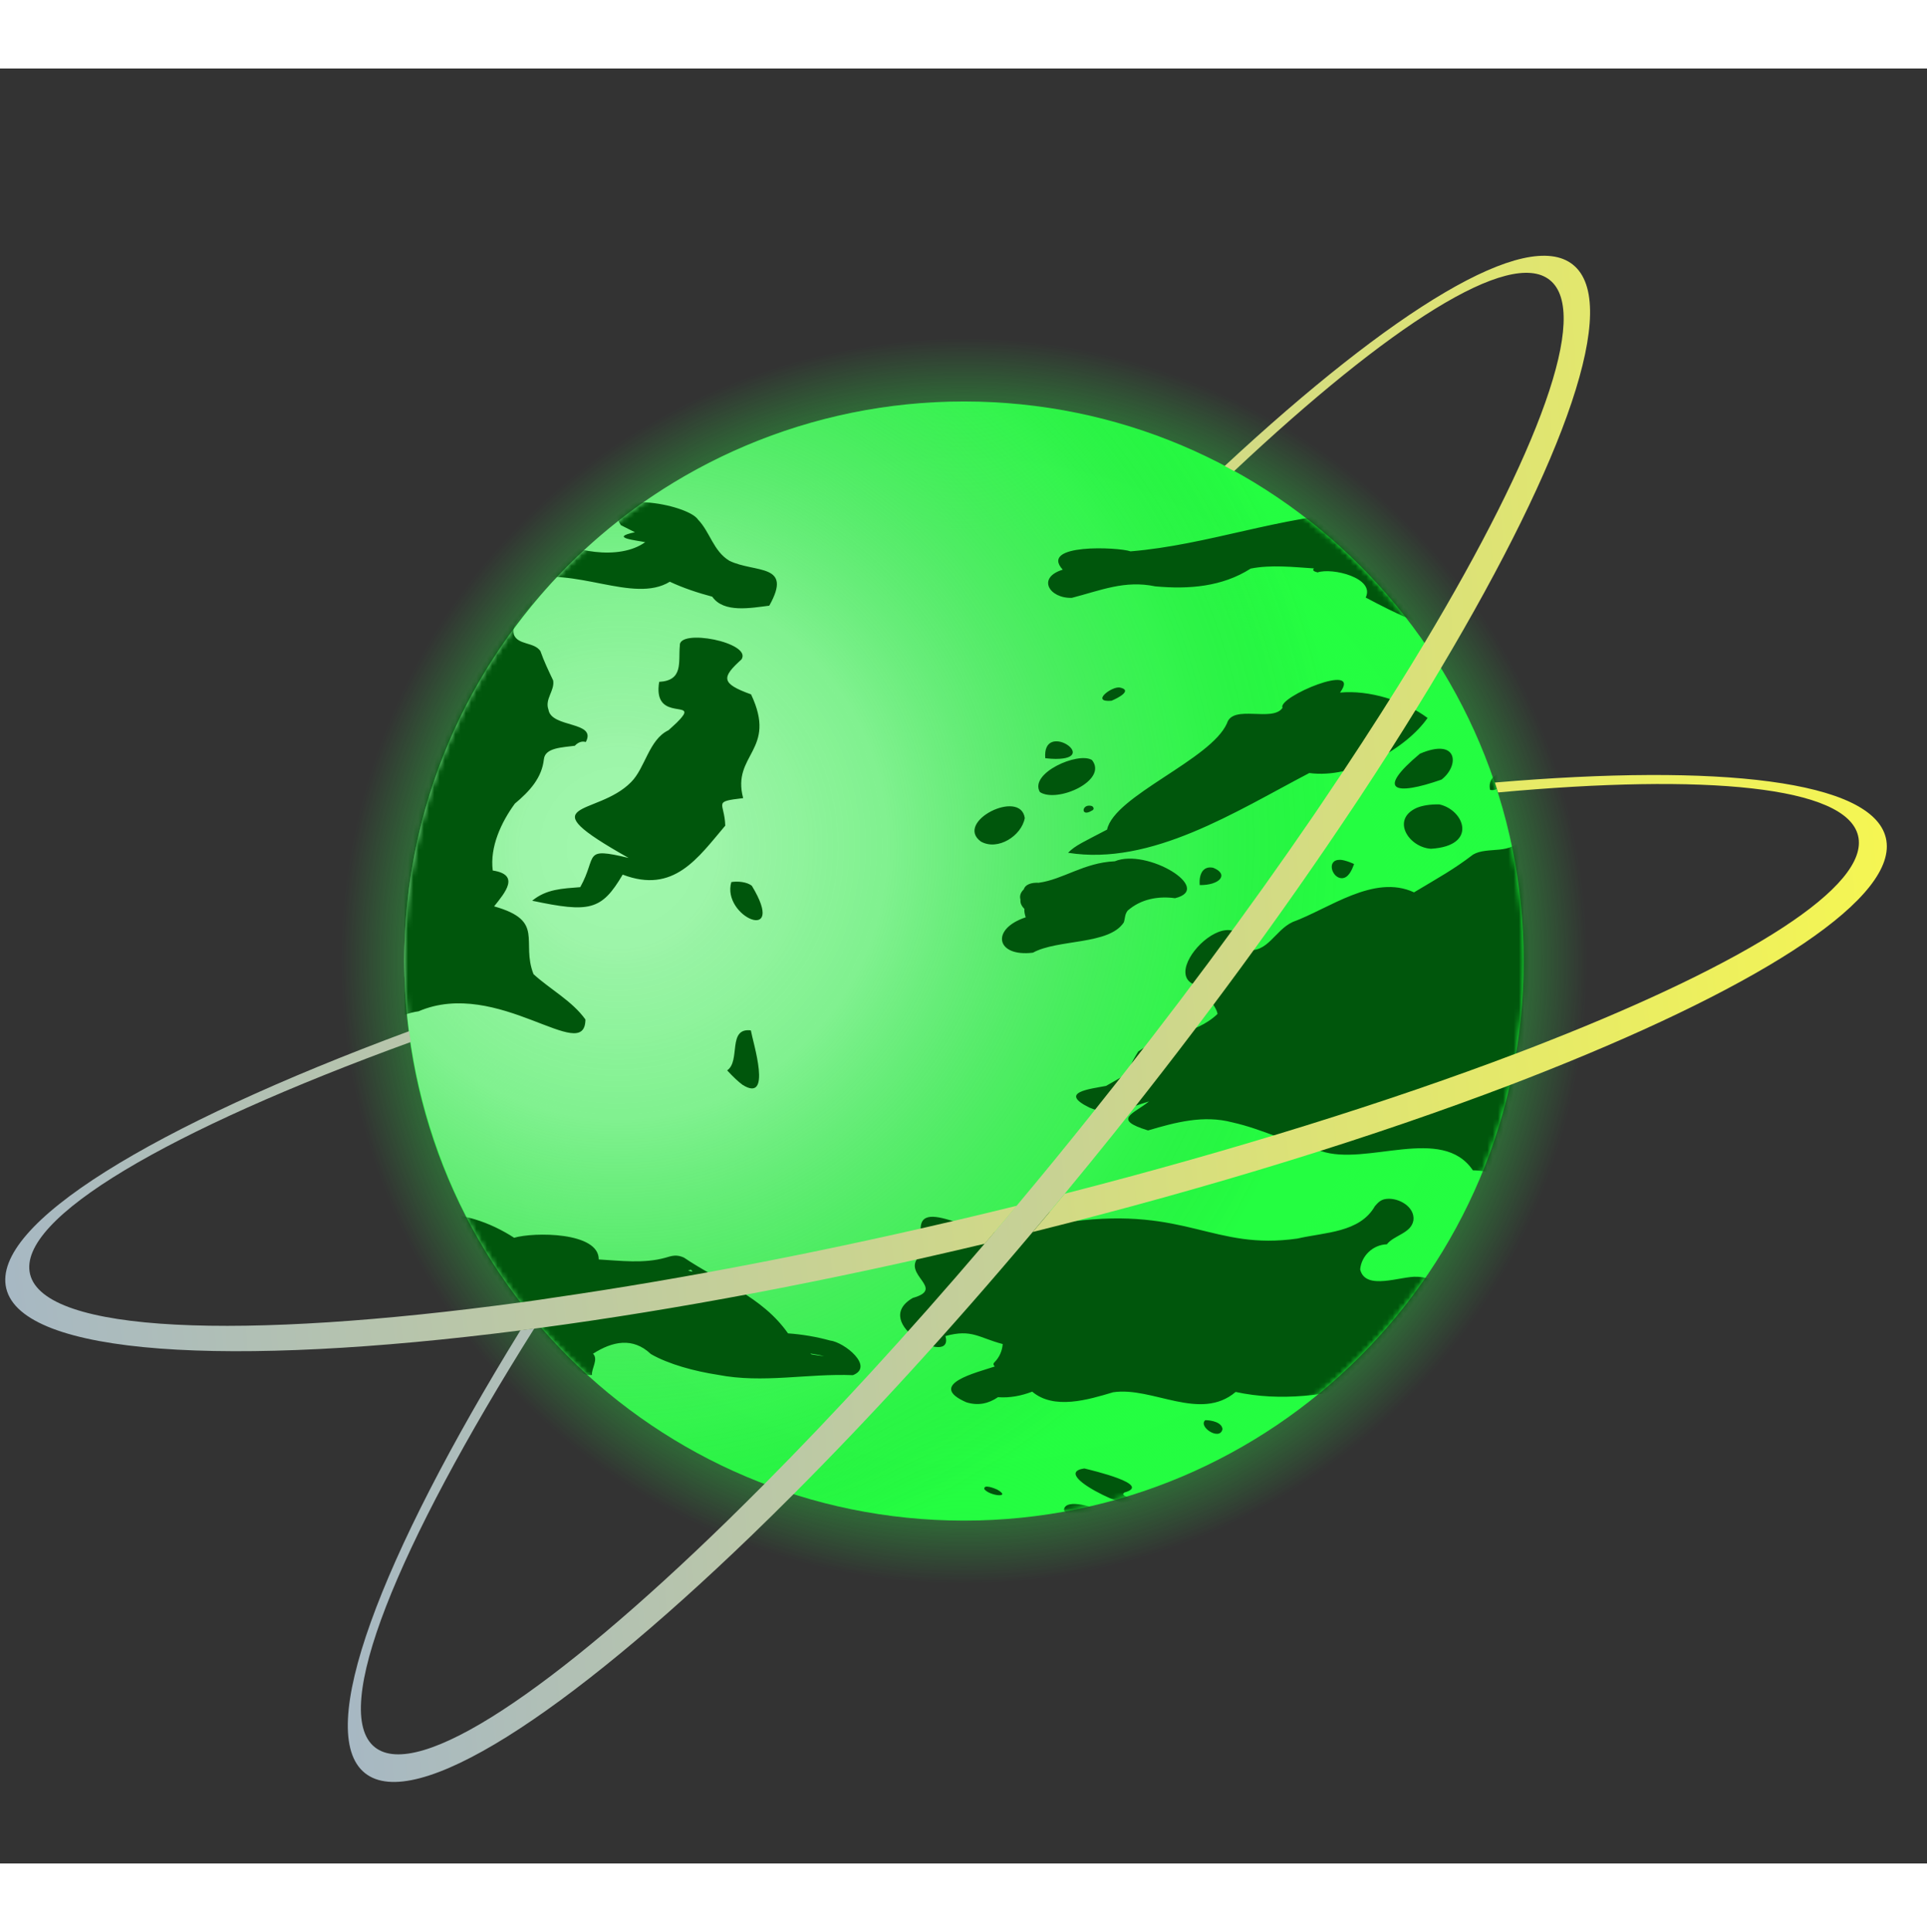
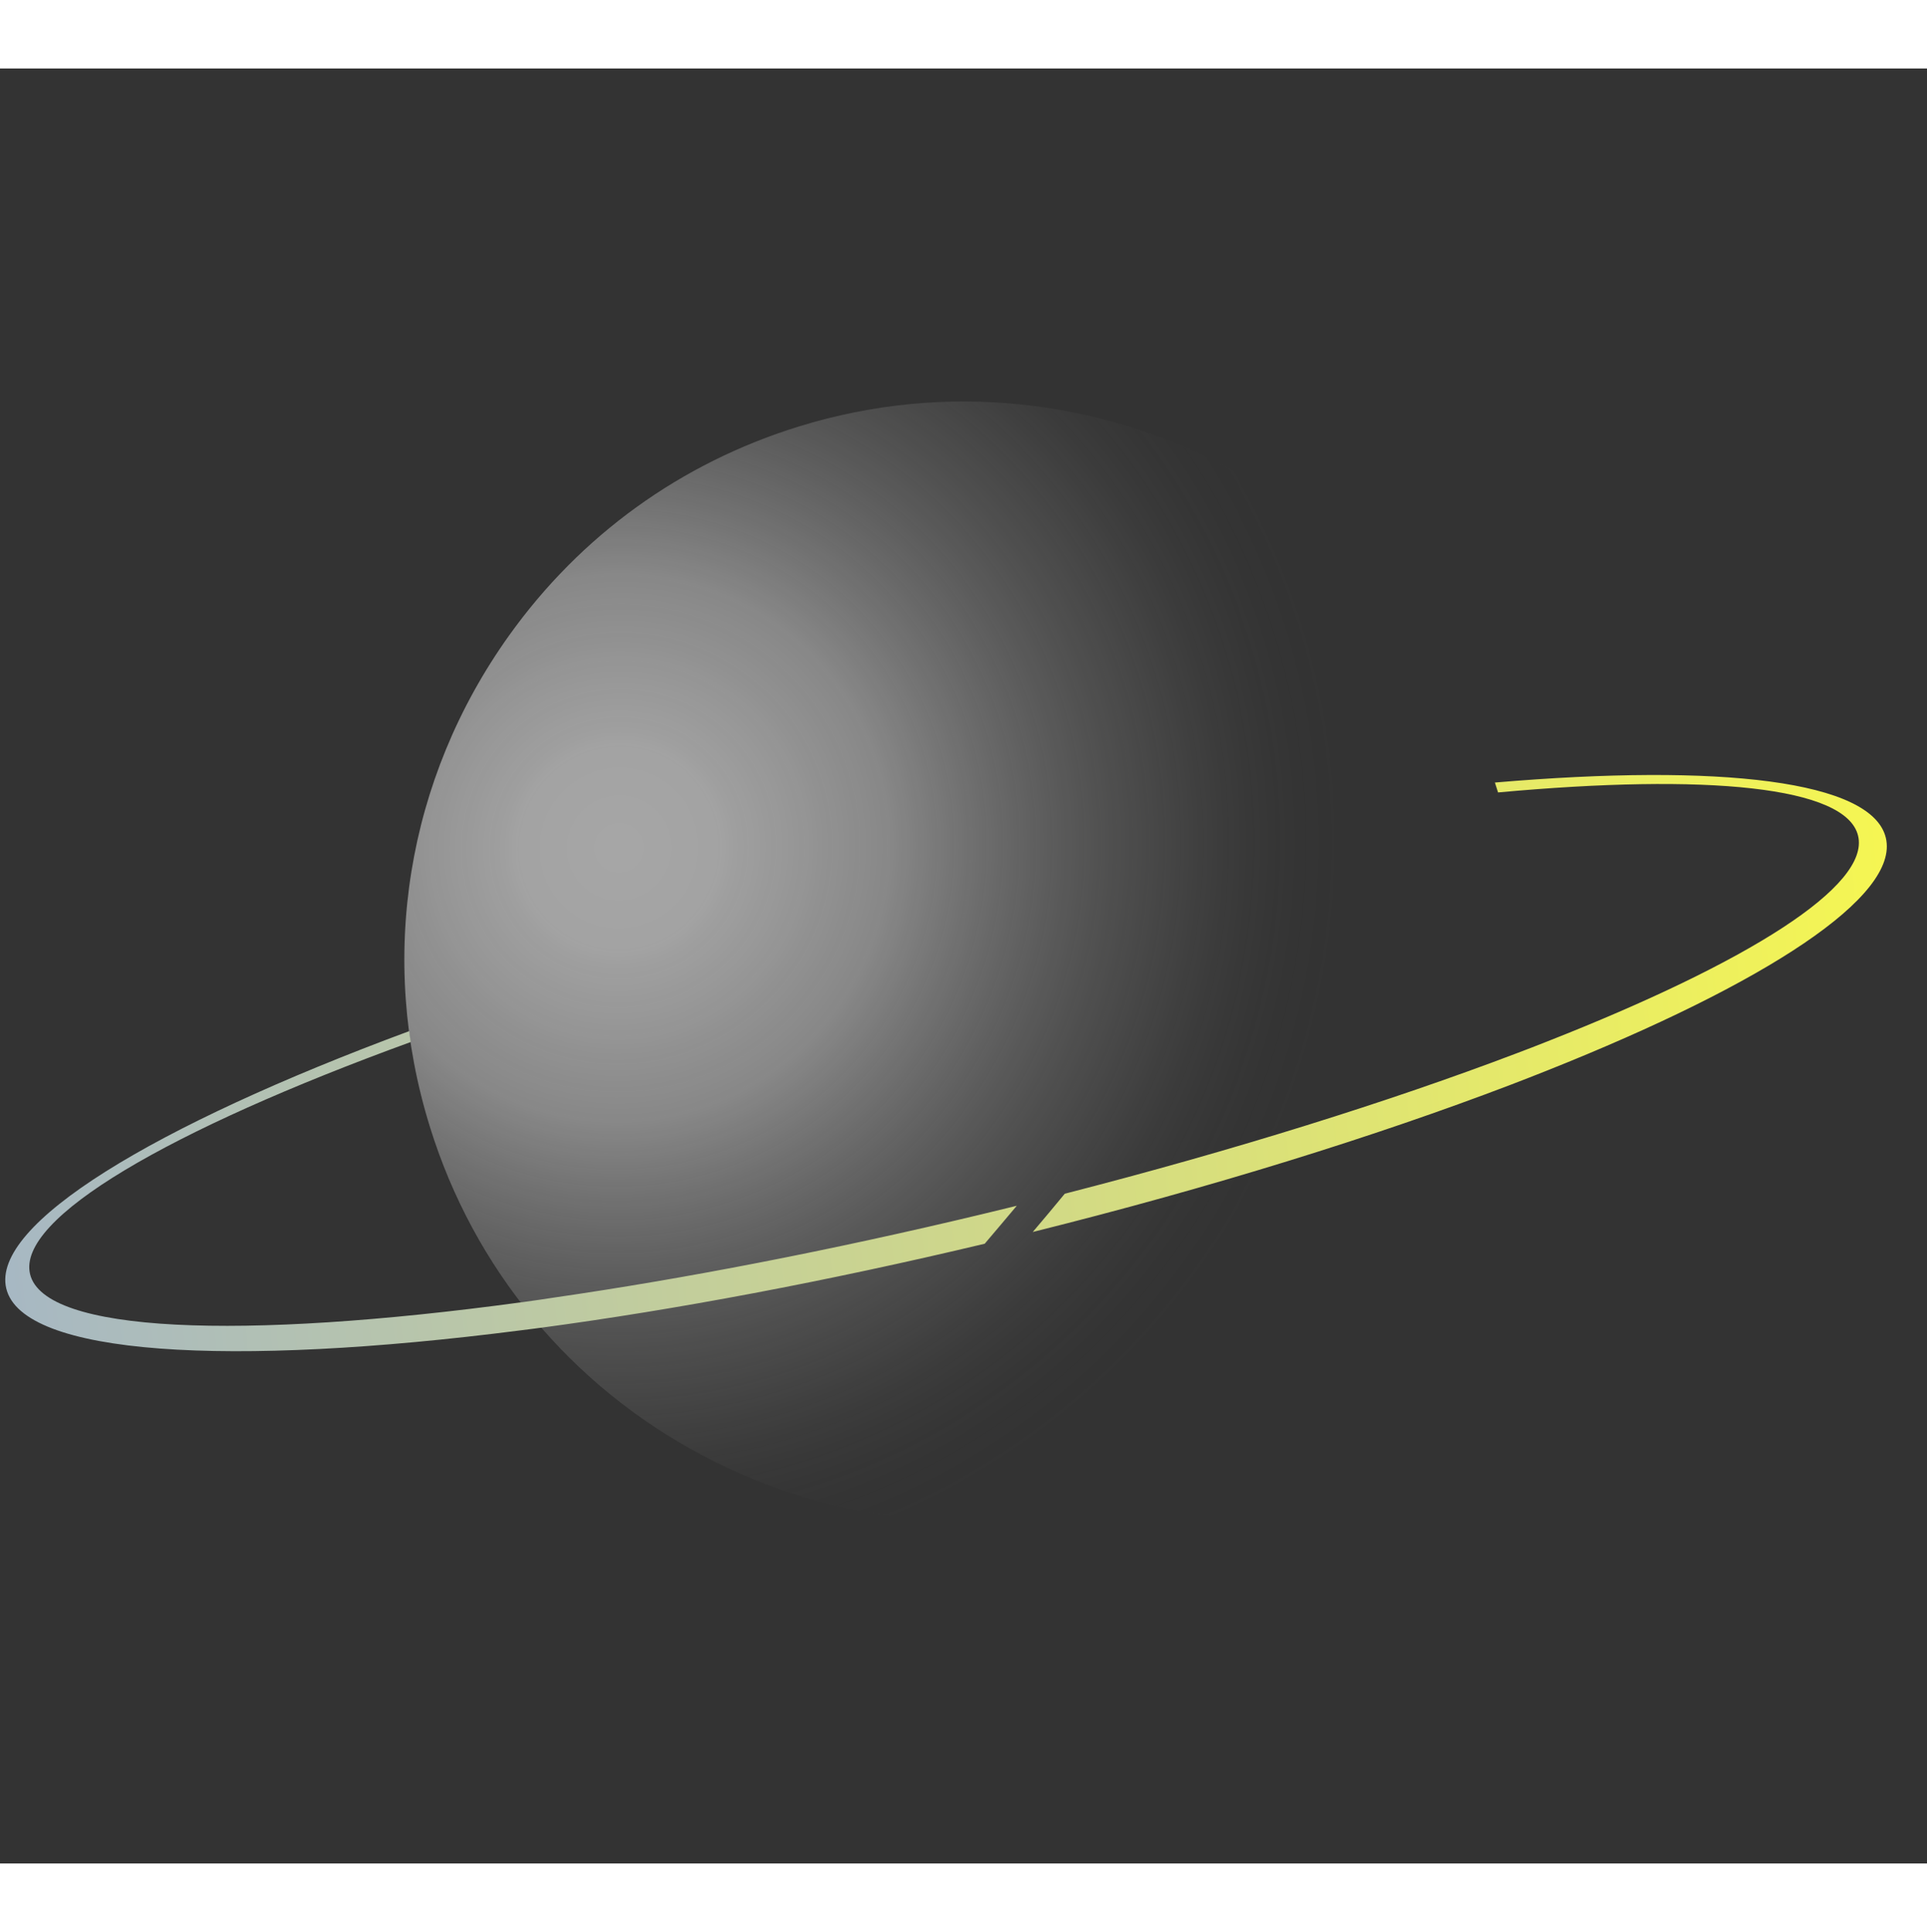
<svg xmlns="http://www.w3.org/2000/svg" width="360" height="361" viewBox="0 0 366 341" fill="none">
  <rect x="0" y="0" width="366" height="341" fill="#333333" stroke="none" />
-   <path d="M183.1 275.863C241.808 275.863 289.4 228.271 289.4 169.563C289.4 110.856 241.808 63.264 183.1 63.264C124.392 63.264 76.8 110.856 76.8 169.563C76.8 228.271 124.392 275.863 183.1 275.863Z" fill="#24FE41" />
-   <path opacity="0.8" d="M209.3 284.764C145.18 299.344 81.46 259.594 66.99 195.964C52.52 132.334 92.76 68.933 156.89 54.353C221.02 39.764 284.73 79.523 299.21 143.153C313.67 206.783 273.43 270.184 209.3 284.764Z" fill="url(#paint0_radial_238_625)" />
  <path opacity="0.6" d="M151.69 68.023C129.29 74.954 110.26 88.704 96.65 107.774C77.21 135.034 71.73 168.994 81.62 200.954C90 228.074 108.45 250.294 133.55 263.544C158.65 276.794 187.4 279.453 214.51 271.063C236.91 264.133 255.94 250.384 269.55 231.304C288.99 204.054 294.47 170.094 284.58 138.134C267.27 82.144 207.66 50.703 151.69 68.023Z" fill="url(#paint1_radial_238_625)" />
  <mask id="mask0_238_625" style="mask-type:luminance" maskUnits="userSpaceOnUse" x="76" y="63" width="214" height="213">
-     <path d="M183.1 275.863C241.808 275.863 289.4 228.271 289.4 169.563C289.4 110.856 241.808 63.264 183.1 63.264C124.392 63.264 76.8 110.856 76.8 169.563C76.8 228.271 124.392 275.863 183.1 275.863Z" fill="white" />
-   </mask>
+     </mask>
  <g mask="url(#mask0_238_625)">
    <path d="M388.38 149.854C386.58 153.484 388.15 156.824 392.34 157.574C394.64 155.124 389.06 149.854 389.3 147.274C389.04 148.104 388.69 148.984 388.38 149.854ZM330.66 194.313C330.8 194.383 330.93 194.454 331.07 194.524C330.4 192.854 335.29 188.634 330.43 188.644C323.81 188.974 326.23 192.273 330.66 194.313ZM326.23 198.394C327.55 195.504 323.86 194.664 320.87 194.554C322.13 196.744 323.05 198.344 326.23 198.394ZM305.17 190.304C302.68 192.644 309.8 192.843 309.48 190.873C308.69 190.393 306.45 190.114 305.17 190.304ZM202.86 148.994C218.69 151.524 234.7 141.154 248.68 133.844C256.97 134.974 267.13 129.154 271.14 123.384C266.76 120.104 259.98 118.034 254.51 118.564C258.9 112.554 242.49 119.453 243.6 121.444C241.75 124.273 234.16 120.714 233.04 124.404C229.98 131.334 211.65 138.144 210.27 144.593C205.87 146.913 204.25 147.574 202.86 148.994ZM200.52 131.164C209.06 131.154 197.93 123.734 198.53 131.034C198.55 131.034 198.55 131.034 198.55 131.034C199.3 131.114 199.95 131.164 200.52 131.164ZM79.49 179.114C94.53 172.654 111.14 189.464 111.19 180.664C108.66 177.134 104.47 174.924 101.33 172.054C98.89 165.784 103.61 161.924 93.85 159.174C95.96 156.524 98.83 153.164 93.59 152.364C93.01 147.894 95.21 143.174 97.79 139.654C100.63 137.284 102.92 134.744 103.3 131.234C103.52 129.004 106.84 128.994 109.18 128.664C109.71 128.084 110.49 127.694 111.26 127.954C113.42 123.954 104.71 125.333 104.17 121.804C103.43 119.774 105.4 118.194 105.06 116.254C104.19 114.424 103.32 112.614 102.64 110.674C101.45 108.924 98.4 109.574 97.6 107.554C97.03 105.133 99.77 103.454 101.07 101.654C100.9 100.064 100.32 98.653 99.4 97.234C109.01 94.394 120.31 101.754 127.22 97.504C129.79 98.704 132.53 99.614 135.28 100.344C137.46 103.504 142.66 102.473 146.11 102.054C150.68 93.933 143.41 95.894 138.53 93.523C135.47 91.663 134.89 88.103 132.58 85.704C130.59 82.653 113.31 79.694 117.92 86.754C118.81 87.213 119.66 87.644 120.59 88.103C115.52 89.163 120.98 89.633 122.54 89.993C117.55 93.573 108.34 91.734 103.92 88.743C107.7 87.573 106.89 83.963 107.57 80.993C108.93 78.553 108.68 75.814 105.86 74.444C105.26 66.163 91.11 69.543 85.36 67.523C82.33 66.513 80.22 63.764 76.81 63.574V179.764C77.72 179.494 78.53 179.234 79.49 179.114ZM157.62 241.644C155.04 240.934 152.35 240.484 149.67 240.294C144.71 233.223 136.69 230.503 129.91 225.903C128.53 225.273 127.7 225.523 126.31 225.943C122.23 227.063 117.89 226.493 113.72 226.253C113.77 221.003 101.41 221.023 97.65 222.133C93.22 219.243 87.14 216.983 81.86 217.943C81.59 221.083 80.7 224.044 79.18 226.984C78.34 226.704 77.54 226.354 76.8 225.913V249.924C83.7 251.744 81.84 250.324 83.88 244.774C88.34 247.204 96.14 246.273 98.06 251.413C102.15 250.283 105.9 249.274 109.11 246.494C109.64 247.524 111.08 248.383 112.45 248.193C112.25 247.093 113.72 245.243 112.64 244.163V244.153C116.33 241.803 120.2 240.973 123.62 244.223C126.99 246.163 131.94 247.493 136.32 248.163C144.88 249.843 153.42 247.883 161.99 248.234C166.12 246.624 160.38 241.954 157.62 241.644ZM130.68 228.383C130.87 228.324 131.04 228.254 131.22 228.184L131.55 228.574C131.26 228.503 130.97 228.443 130.68 228.383ZM154.28 244.304C154.13 244.294 154.01 244.214 153.89 244.114C154.77 244.254 155.66 244.403 156.52 244.623C155.77 244.543 155.03 244.444 154.28 244.304ZM323.63 174.274C323.4 173.714 323.24 173.154 323.23 172.584C333.07 174.894 342.65 172.274 351.95 169.774C351.88 173.324 343.46 177.874 350.53 179.864C353.66 177.834 352.41 173.234 360.23 173.444C366.22 172.304 369.03 172.074 372.73 169.394C376.69 165.794 370.66 160.904 372.51 156.684C374.78 153.364 377.93 150.113 370.95 151.343C370.72 149.773 370.16 148.374 369.2 146.984C371.59 146.664 371.99 144.894 369.82 143.544C370.01 139.874 381.54 130.814 371.43 127.554C371.93 131.354 367.37 132.744 364.62 134.844C364.01 133.274 363.05 131.844 361.92 130.574C362.11 127.004 361.05 123.594 358.76 120.594C360.25 118.544 357.8 115.504 355.58 114.164C361.82 106.584 372.72 106.864 381.08 103.494C405.06 90.234 366.6 90.133 357.84 89.834C349.14 89.334 341.06 86.273 332.49 85.043C326.83 83.814 311.37 83.403 302.77 84.013C293.35 84.793 285.47 87.213 276.2 84.243C276.46 84.314 277.55 84.553 279.76 85.064C274.33 84.724 269.02 84.534 263.47 84.163C262.99 83.273 257.69 83.754 258.11 84.314C243.31 85.004 229.47 90.513 214.73 91.734C212.45 90.913 197.27 90.224 201.85 95.213C196.84 96.754 199.34 100.724 203.59 100.564C209.12 99.133 213.62 97.174 219.43 98.383C225.79 98.963 232.12 98.474 237.55 95.004C241.44 94.243 245.6 94.713 249.57 94.974C249.19 95.323 249.54 95.553 250.25 95.734C253.02 94.784 261.22 96.773 259.39 100.504C265.13 103.554 271.38 106.694 277.91 107.434C279.86 107.654 282.68 106.984 283.99 108.714C284.32 108.724 284.65 108.744 284.98 108.754C284.68 109.684 284.14 110.654 284.08 111.454C281.58 114.114 281.83 115.904 285.88 113.774C286.42 113.914 286.93 114.074 287.44 114.254C287.73 114.914 288.1 115.563 288.55 116.194C286.5 118.813 282.99 122.734 288.02 124.214C289.93 123.874 292.17 124.194 293.7 125.434C295.91 125.994 299.52 128.184 296.75 130.374C295.8 134.274 288.23 133.424 288.45 138.204C287.62 138.504 286.99 139.254 287 140.194C287.21 140.244 287.43 140.254 287.67 140.244C287.2 142.124 287.53 144.114 288.85 146.114C287.31 149.504 282.5 147.724 279.79 149.334C276.05 152.194 273.3 153.674 268.57 156.514C260.95 152.974 252.42 159.634 245.52 162.144C242.11 163.734 240.8 168.094 236.74 167.444C234.43 155.574 216.27 175.663 230.61 174.373C228.27 176.034 231.02 177.904 231.25 179.614C226.97 183.704 220.78 183.444 216.19 186.744C212.88 192.044 216.16 189.803 210.07 193.283C206.97 193.883 200.97 194.493 206.92 197.403C211.04 199.193 214.61 197.304 218.23 196.234C215.33 198.604 211.12 199.624 218.05 201.744C223.28 200.194 228.6 198.774 234.03 200.204C239.85 201.493 245.1 204.283 250.89 205.653C259.5 208.623 273.89 200.624 279.75 209.324C285.34 209.234 294.99 214.964 298.26 207.554C303.75 206.274 303.11 201.694 299.97 198.084C297.3 196.404 294.63 195.534 293.05 193.014C294.06 189.534 301.72 189.104 304.12 185.394C309.03 186.334 312.15 184.394 315.88 183.084C321.86 181.804 327.47 180.844 323.63 174.274ZM290.77 242.313C286.17 236.513 273.81 229.624 269.18 229.544C266.14 229.354 259.32 232.294 258.34 228.144C258.57 225.564 260.75 223.463 263.41 223.373C264.79 221.623 268.02 221.293 268.45 218.843C268.79 216.293 265.71 214.504 263.37 214.744C262.29 214.844 261.78 215.393 261.14 216.123C258.26 221.183 251.63 221.073 246.43 222.283C230.43 224.563 225.49 216.253 203.66 219.033C199.67 215.233 194.13 218.204 190.34 220.734C186.34 223.034 172.55 212.543 175.2 222.563C174.39 223.373 174.19 224.694 174.54 225.714C171.24 229.164 179.74 231.763 173.37 233.563C165 238.393 181.3 246.854 179.57 240.804C184.59 239.414 185.87 241.124 190.45 242.324C190.35 243.583 189.86 244.803 188.85 245.824C188.58 246.104 188.7 246.364 188.95 246.584C185.62 247.714 175.84 250.003 183.53 253.383C185.82 254.104 187.82 253.604 189.55 252.413C191.82 252.583 193.99 252.154 196.05 251.364C200.18 254.874 206.7 252.894 211.41 251.484C218.88 250.354 227.95 257.144 234.69 251.424C251.85 255.134 269.93 246.654 283.3 241.394C284.3 241.434 285.49 241.584 286.15 242.264C288.22 244.413 282.87 249.893 288.77 251.653C293.89 250.033 293.87 245.763 290.77 242.313ZM178.32 234.843C177.53 235.113 177.09 235.934 176.34 236.114C176.98 234.874 178.61 234.604 179.71 233.824C179.55 234.354 178.82 234.593 178.32 234.843ZM390.46 163.054C388.54 163.984 390.1 166.613 393.74 167.153C398.27 164.963 393.97 162.324 390.46 163.054ZM384.05 146.093C389.18 146.424 387.83 139.764 384.9 137.514C382.29 136.344 379.82 134.934 377.79 136.854C375.87 139.344 379.72 145.913 384.05 146.093ZM379.43 165.843C376.78 168.483 383.04 170.214 381.04 165.724C380.5 165.584 379.81 165.604 379.43 165.843ZM368.94 86.103C368.97 86.543 375.13 88.064 373.38 86.353C372.34 85.694 367.43 84.124 368.94 86.103ZM364.65 183.574C363.65 183.474 362.14 184.554 362.9 185.444C364.24 186.464 367.24 183.664 364.65 183.574ZM361.03 112.744C359.76 112.114 357.08 112.204 359.18 113.804C360.47 114.804 363.7 114.564 361.03 112.744ZM351.47 192.714C355.5 191.594 359.37 189.844 357.92 187.244C355.08 182.454 347.23 189.474 351.47 192.714ZM344.59 173.724C343.32 171.174 338.36 173.434 341.46 175.824C342.85 175.734 344.54 175.144 344.59 173.724ZM341.95 192.604C342.62 192.564 343.45 192.314 344.12 192.334C345.26 190.194 340.12 190.474 341.23 192.324C341.26 192.564 341.55 192.624 341.95 192.604ZM341.68 178.063C341.45 179.324 341.03 180.504 340.5 181.754C342.46 181.334 343 178.924 341.68 178.063ZM339.93 183.373C337.74 182.683 337.32 186.734 337.9 187.824C344.1 189.394 347.02 185.763 339.93 183.373ZM327.18 258.883C324.09 255.673 319.14 258.653 324.91 261.093C327.03 262.083 330.04 261.273 327.18 258.883ZM305.91 72.513C304.91 70.894 289.97 71.204 293.2 71.683C298.82 72.194 299.15 73.353 305.91 72.513ZM284.7 136.614C288.15 132.814 282.19 133.264 283.02 137.044C283.64 137.194 284.23 136.984 284.7 136.614ZM269.69 130.174C261.26 137.224 264.85 138.234 273.79 135.094C277.25 132.424 276.93 127.064 269.69 130.174ZM269.1 140.454C264.13 142.664 267.57 147.984 271.8 148.234C280.77 147.684 278.13 140.834 273.37 139.804C271.55 139.774 270.15 140.024 269.1 140.454ZM268.8 249.973C267.97 249.943 266.73 250.134 265 250.614C266.12 255.684 251.76 255.234 255.59 260.204C258.11 261.584 274.54 251.663 268.8 249.973ZM257 270.913C256.06 270.714 253.06 270.933 253.77 272.153C254.95 273.313 262.92 271.783 257 270.913ZM254.56 150.334C251.88 150.254 252.94 153.724 254.77 153.824C256.13 153.884 256.79 152.184 257.17 151.184C257.39 151.134 255.33 150.324 254.56 150.334ZM245.29 272.304C240.75 268.114 222.02 264.553 225.12 275.473C228.16 275.643 247.19 277.144 245.29 272.304ZM232.19 258.484C232.08 257.174 230.05 256.783 228.92 256.783C227.49 258.023 231.71 260.804 232.19 258.484ZM230.43 151.843C228.44 151.424 227.69 153.144 227.87 155.134C231.72 155.174 233.47 153.074 230.43 151.843ZM214.85 271.744C214.24 271.344 212.81 271.094 213.55 270.524C219 269.034 207.42 266.324 205.95 265.954C198.3 267.064 219.87 276.264 214.85 271.744ZM211.1 120.114C212.15 119.694 215.26 118.144 212.7 117.604C211.14 117.324 207.07 120.454 211.1 120.114ZM197.51 137.464C200.77 139.604 210.49 135.284 207.41 131.384C204.83 129.734 195.4 133.874 197.51 137.464ZM207.38 140.984C207.91 140.784 207.72 140.284 207.38 140.114C205.41 139.544 205.17 142.364 207.38 140.984ZM209.6 274.324C208.21 273.383 202.44 271.534 202.09 273.744C202.31 275.874 212.84 277.044 209.6 274.324ZM186.29 146.854C189.49 148.684 194.03 145.784 194.64 142.394C193.82 136.764 181.2 143.114 186.29 146.854ZM194.43 155.964C193.79 156.584 193.63 157.254 193.82 157.894C193.8 157.904 193.8 157.914 193.82 157.924C193.75 158.664 194.11 159.174 194.58 159.684C194.49 160.044 194.65 160.764 194.82 161.254C188.08 163.484 189.18 168.844 196.19 167.974C200.87 165.384 210.63 166.534 213.44 162.234C213.73 161.424 213.58 160.794 214.17 159.994C216.68 157.784 219.96 157.183 223.18 157.623C230.64 155.833 217.85 148.064 211.73 150.614C211.71 150.604 211.7 150.604 211.7 150.614C205.86 150.874 201.92 154.064 197.28 154.694C195.84 154.614 194.69 155.064 194.46 155.934C194.45 155.944 194.43 155.944 194.43 155.964ZM189.39 269.964C188.92 269.744 186.73 268.863 186.97 269.903C188.02 271.223 192.24 271.594 189.39 269.964ZM142.81 155.284C141.92 154.514 140.04 154.354 138.9 154.563C137 161.154 149.62 166.534 142.81 155.284ZM141.03 193.074C146.75 196.684 143 185.004 142.61 182.734C138.11 182.204 140.72 188.564 138.11 190.334C139.29 191.614 140.25 192.503 141.03 193.074ZM141.15 138.614C138.91 130.234 147.72 129.604 142.65 118.904C136.88 116.824 137.04 115.694 140.84 112.254C142.89 109.044 128.8 106.304 129.12 109.664C128.82 112.743 129.85 116.274 125.2 116.524C124.02 123.624 131.22 120.514 129.8 122.824C129.05 123.904 128.1 124.674 126.97 125.714C123.23 127.494 122.56 132.894 119.85 135.584C113.32 142.234 99.8 138.934 119.39 149.974C110.51 147.854 113.54 149.544 110.21 155.524C106.79 155.804 103.78 155.874 101.08 158.104C111.97 160.404 114.25 159.974 118.27 153.144C127.99 156.864 132.56 149.953 137.75 143.843C137.62 139.343 135.25 139.304 141.15 138.614ZM593.58 148.994C609.41 151.524 625.42 141.154 639.4 133.844C647.69 134.974 657.85 129.154 661.86 123.384C657.48 120.104 650.7 118.034 645.23 118.564C649.62 112.554 633.21 119.453 634.32 121.444C632.47 124.273 624.88 120.714 623.76 124.404C620.7 131.334 602.37 138.144 600.99 144.593C596.59 146.913 594.97 147.574 593.58 148.994ZM591.24 131.164C599.78 131.154 588.65 123.734 589.25 131.034C589.27 131.034 589.27 131.034 589.27 131.034C590.01 131.114 590.67 131.164 591.24 131.164ZM548.33 241.644C545.75 240.934 543.06 240.484 540.38 240.294C535.42 233.223 527.4 230.503 520.62 225.903C519.24 225.273 518.41 225.523 517.02 225.943C512.94 227.063 508.6 226.493 504.43 226.253C504.48 221.003 492.12 221.023 488.36 222.133C483.93 219.243 477.85 216.983 472.57 217.943C472.3 221.083 471.41 224.044 469.89 226.984C455.77 221.784 458.6 220.074 459.74 231.383C459.24 234.714 456.02 241.194 448.4 242.524C440.78 243.854 427.23 244.953 424.95 247.813C422.66 250.673 425.66 252.484 432.64 251.413C439.62 250.343 453.92 247.514 456.42 248.684C459.76 250.044 467.65 249.753 468.48 250.133C474.57 251.943 472.73 249.183 474.6 244.783C479.06 247.213 486.86 246.284 488.78 251.424C492.87 250.294 496.62 249.283 499.83 246.503C500.36 247.533 501.8 248.394 503.17 248.204C502.97 247.104 504.44 245.254 503.36 244.174V244.163C507.05 241.813 510.92 240.984 514.34 244.234C517.71 246.174 522.66 247.504 527.04 248.174C535.6 249.854 544.14 247.894 552.71 248.244C556.84 246.624 551.1 241.954 548.33 241.644ZM521.4 228.383C521.59 228.324 521.76 228.254 521.94 228.184L522.27 228.574C521.98 228.503 521.69 228.443 521.4 228.383ZM545 244.304C544.85 244.294 544.73 244.214 544.61 244.114C545.49 244.254 546.38 244.403 547.24 244.623C546.49 244.543 545.74 244.444 545 244.304ZM679.25 86.284C675.17 85.763 670.92 84.963 666.92 84.254C667.18 84.323 668.27 84.564 670.48 85.073C665.05 84.734 659.74 84.543 654.19 84.174C653.71 83.284 648.41 83.763 648.83 84.323C634.03 85.013 620.19 90.523 605.45 91.743C603.17 90.924 587.99 90.234 592.57 95.224C587.56 96.763 590.06 100.734 594.31 100.574C599.84 99.144 604.34 97.183 610.15 98.394C616.51 98.974 622.84 98.484 628.27 95.013C632.16 94.254 636.32 94.724 640.29 94.984C639.91 95.334 640.26 95.564 640.97 95.743C643.74 94.793 651.94 96.784 650.11 100.514C655.85 103.564 662.1 106.703 668.63 107.444C670.58 107.664 673.4 106.993 674.71 108.723C675.04 108.733 675.37 108.754 675.7 108.764C675.4 109.694 674.86 110.664 674.8 111.464C672.3 114.124 672.55 115.914 676.6 113.784C677.14 113.924 677.65 114.084 678.16 114.264C678.45 114.924 678.82 115.574 679.27 116.204C676.5 119.284 673.63 124.234 680.12 124.094V86.013C679.83 86.103 679.54 86.183 679.25 86.284ZM679.24 137.644C679.21 137.834 679.19 138.024 679.17 138.204C678.34 138.504 677.71 139.254 677.72 140.194C677.93 140.244 678.15 140.254 678.39 140.244C677.92 142.124 678.25 144.114 679.57 146.114C678.03 149.504 673.22 147.724 670.51 149.334C666.77 152.194 664.02 153.674 659.29 156.514C651.67 152.974 643.14 159.634 636.24 162.144C632.83 163.734 631.52 168.094 627.46 167.444C625.15 155.574 606.99 175.663 621.33 174.373C618.99 176.034 621.74 177.904 621.97 179.614C617.69 183.704 611.5 183.444 606.91 186.744C603.6 192.044 606.88 189.803 600.79 193.283C597.69 193.883 591.69 194.493 597.64 197.403C601.76 199.193 605.33 197.304 608.95 196.234C606.05 198.604 601.84 199.624 608.77 201.744C614 200.194 619.32 198.774 624.75 200.204C630.57 201.493 635.82 204.283 641.61 205.653C650.22 208.623 664.61 200.624 670.47 209.324C673.95 209.374 676.62 210.424 680.14 211.244V135.774C679.63 136.294 679.36 136.904 679.24 137.644ZM678.27 239.063C673.15 234.523 663.39 229.463 659.9 229.533C656.87 229.343 650.03 232.283 649.06 228.133C649.29 225.553 651.47 223.454 654.13 223.364C655.51 221.614 658.74 221.284 659.17 218.834C659.51 216.284 656.43 214.493 654.09 214.734C653.01 214.834 652.5 215.384 651.86 216.114C648.98 221.174 642.35 221.064 637.15 222.274C621.15 224.554 616.21 216.244 594.38 219.024C590.39 215.224 584.85 218.193 581.06 220.723C577.06 223.023 563.27 212.534 565.92 222.554C565.11 223.364 564.91 224.684 565.26 225.704C561.96 229.154 570.46 231.754 564.09 233.554C555.72 238.384 572.02 246.844 570.29 240.794C575.31 239.404 576.59 241.113 581.17 242.313C581.07 243.573 580.58 244.793 579.57 245.813C579.3 246.093 579.42 246.354 579.67 246.574C576.34 247.704 566.56 249.993 574.25 253.373C576.54 254.093 578.54 253.593 580.27 252.403C582.54 252.573 584.71 252.143 586.77 251.354C590.9 254.863 597.42 252.883 602.13 251.473C609.6 250.343 618.67 257.133 625.41 251.413C642.57 255.124 660.65 246.643 674.02 241.383C675.02 241.423 676.21 241.574 676.87 242.253C678.81 243.964 673.56 251.654 680.12 251.394V240.804C679.54 240.194 678.93 239.643 678.27 239.063ZM569.04 234.843C568.25 235.113 567.81 235.934 567.06 236.114C567.7 234.874 569.33 234.604 570.43 233.824C570.27 234.354 569.54 234.593 569.04 234.843ZM675.42 136.614C678.87 132.814 672.91 133.264 673.74 137.044C674.35 137.194 674.95 136.984 675.42 136.614ZM660.41 130.174C651.98 137.224 655.57 138.234 664.51 135.094C667.96 132.424 667.65 127.064 660.41 130.174ZM659.82 140.454C654.85 142.664 658.29 147.984 662.52 148.234C671.49 147.684 668.85 140.834 664.09 139.804C662.27 139.774 660.86 140.024 659.82 140.454ZM659.52 249.973C658.69 249.943 657.45 250.134 655.72 250.614C656.84 255.684 642.48 255.234 646.31 260.204C648.83 261.584 665.26 251.663 659.52 249.973ZM647.72 270.913C646.78 270.714 643.78 270.933 644.49 272.153C645.67 273.313 653.64 271.783 647.72 270.913ZM645.28 150.334C642.6 150.254 643.66 153.724 645.49 153.824C646.85 153.884 647.51 152.184 647.89 151.184C648.11 151.134 646.05 150.324 645.28 150.334ZM636.01 272.304C631.47 268.114 612.74 264.553 615.84 275.473C618.88 275.643 637.91 277.144 636.01 272.304ZM622.91 258.484C622.8 257.174 620.77 256.783 619.64 256.783C618.21 258.023 622.42 260.804 622.91 258.484ZM621.14 151.843C619.15 151.424 618.4 153.144 618.58 155.134C622.44 155.174 624.19 153.074 621.14 151.843ZM605.57 271.744C604.96 271.344 603.53 271.094 604.27 270.524C609.72 269.034 598.14 266.324 596.67 265.954C589.02 267.064 610.59 276.264 605.57 271.744ZM601.82 120.114C602.87 119.694 605.98 118.144 603.42 117.604C601.86 117.324 597.79 120.454 601.82 120.114ZM588.23 137.464C591.49 139.604 601.21 135.284 598.13 131.384C595.55 129.734 586.12 133.874 588.23 137.464ZM598.1 140.984C598.63 140.784 598.44 140.284 598.1 140.114C596.13 139.544 595.89 142.364 598.1 140.984ZM600.32 274.324C598.93 273.383 593.16 271.534 592.81 273.744C593.03 275.874 603.56 277.044 600.32 274.324ZM577.01 146.854C580.21 148.684 584.75 145.784 585.36 142.394C584.54 136.764 571.92 143.114 577.01 146.854ZM585.15 155.964C584.51 156.584 584.35 157.254 584.54 157.894C584.52 157.904 584.52 157.914 584.54 157.924C584.47 158.664 584.83 159.174 585.3 159.684C585.21 160.044 585.37 160.764 585.54 161.254C578.8 163.484 579.9 168.844 586.91 167.974C591.59 165.384 601.35 166.534 604.16 162.234C604.45 161.424 604.3 160.794 604.89 159.994C607.4 157.784 610.68 157.183 613.9 157.623C621.36 155.833 608.57 148.064 602.45 150.614C602.43 150.604 602.42 150.604 602.42 150.614C596.58 150.874 592.64 154.064 588 154.694C586.56 154.614 585.41 155.064 585.18 155.934C585.17 155.944 585.15 155.944 585.15 155.964ZM580.11 269.964C579.64 269.744 577.45 268.863 577.69 269.903C578.74 271.223 582.96 271.594 580.11 269.964ZM533.52 155.284C532.63 154.514 530.75 154.354 529.61 154.563C527.71 161.154 540.34 166.534 533.52 155.284ZM531.75 193.074C537.47 196.684 533.72 185.004 533.33 182.734C528.83 182.204 531.44 188.564 528.83 190.334C530.01 191.614 530.97 192.503 531.75 193.074ZM531.86 138.614C529.62 130.234 538.43 129.604 533.36 118.904C527.59 116.824 527.75 115.694 531.55 112.254C533.6 109.044 519.51 106.304 519.83 109.664C519.53 112.743 520.56 116.274 515.91 116.524C514.73 123.624 521.93 120.514 520.51 122.824C519.76 123.904 518.81 124.674 517.68 125.714C513.94 127.494 513.27 132.894 510.56 135.584C504.03 142.234 490.51 138.934 510.1 149.974C501.22 147.854 504.25 149.544 500.92 155.524C497.5 155.804 494.49 155.874 491.79 158.104C502.68 160.404 504.96 159.974 508.98 153.144C518.7 156.864 523.27 149.953 528.46 143.843C528.34 139.343 525.97 139.304 531.86 138.614ZM454.03 228.753C454.73 227.173 454.33 225.344 452.91 224.204C451.88 222.243 446.23 223.223 444.4 224.093C439.56 228.123 432.99 230.404 430.05 236.494C429.8 236.954 434.37 238.703 434.8 237.913C435.11 237.333 435.47 236.764 435.85 236.204C438.68 236.584 440.51 233.624 443.23 233.104C445.69 234.113 456.12 233.964 452.53 229.464C453 229.314 453.76 229.173 454.03 228.753ZM426.57 215.184C429.69 213.934 434.38 214.504 437.59 212.764C441.63 210.254 441.38 209.623 446.38 209.903C450.56 209.733 453.02 208.473 453.59 202.123C450.75 194.633 452.64 192.764 460.24 191.224C462.3 191.044 460.64 188.313 461.9 185.623C466.17 178.503 469.5 179.734 475.28 177.734C482.03 176.964 488.67 179.674 495.01 181.684C497.41 183.174 501.81 185.244 501.9 180.684C499.37 177.154 495.18 174.944 492.04 172.074C489.6 165.804 494.32 161.944 484.56 159.194C486.67 156.544 489.54 153.184 484.3 152.384C483.72 147.914 485.92 143.194 488.5 139.674C491.34 137.304 493.63 134.764 494.01 131.254C494.23 129.024 497.55 129.014 499.89 128.684C500.42 128.104 501.2 127.714 501.97 127.974C504.13 123.974 495.42 125.354 494.88 121.824C494.14 119.794 496.11 118.214 495.77 116.274C494.9 114.444 494.03 112.633 493.35 110.694C492.16 108.944 489.11 109.594 488.31 107.574C487.74 105.154 490.48 103.474 491.78 101.674C491.61 100.084 491.03 98.674 490.11 97.254C499.72 94.413 511.02 101.774 517.93 97.523C520.5 98.724 523.24 99.633 525.99 100.364C528.17 103.524 533.37 102.494 536.82 102.074C541.39 93.954 534.12 95.913 529.24 93.543C526.18 91.683 525.6 88.124 523.29 85.724C521.3 82.674 504.02 79.713 508.63 86.773C509.52 87.234 510.37 87.663 511.3 88.124C506.23 89.183 511.69 89.653 513.25 90.013C508.26 93.594 499.05 91.754 494.63 88.763C498.41 87.594 497.6 83.984 498.28 81.013C499.64 78.573 499.39 75.834 496.57 74.463C495.96 66.194 481.83 69.564 476.07 67.543C473.04 66.534 470.93 63.783 467.52 63.593C467.52 63.593 449.44 62.633 436.81 65.624C424.17 68.614 434.15 72.273 435.15 74.603C436.15 76.933 437.64 77.763 437.48 78.424C437.31 79.094 435.65 79.424 437.65 80.754C439.65 82.084 444.3 80.433 444.97 83.674C445.32 91.243 446.18 91.834 451.87 93.674C447.84 97.194 451.24 97.834 454.84 97.403C453.88 99.144 454.59 100.724 456.44 101.244C451.93 102.304 446.13 103.564 442.98 103.854C436.89 105.224 429.67 101.704 426.7 106.164C415.15 100.743 402.07 115.734 412.71 124.314C405.7 129.084 409.72 132.264 416.2 133.574C418.12 144.024 434.22 141.684 425.07 133.054C425.22 132.914 425.36 132.764 425.5 132.604C430.93 134.564 430.8 128.874 427.86 126.054C433.47 126.604 437.09 128.954 442.32 133.864C445.31 137.474 451.8 137.704 453.79 140.254C455.78 142.804 462.51 143.644 464.27 147.304C466.08 153.634 458.26 157.944 454.25 156.304C449 139.624 436.38 154.654 445.25 166.264C446.15 167.804 446.98 169.064 446.81 170.894C444.24 178.184 435.5 174.454 439.4 186.894C433.54 185.724 431.86 194.174 426.17 193.614C424.95 193.734 423.7 194.023 422.63 194.633C419.58 193.514 416.16 193.883 413.07 194.663C403.55 191.854 392.18 189.854 383.14 194.924C370.87 194.264 358.31 191.984 345.97 194.554C341.13 192.954 335.7 193.594 335.84 199.304C326.45 201.204 328.36 214.163 337.98 211.873C340.23 214.633 343.7 215.093 346.76 214.253C347.5 214.843 348.28 215.424 349.09 215.984C348.73 220.474 354.75 221.253 358.18 222.223C363.96 223.623 368.93 226.804 373.74 229.994C381.74 236.144 391.91 237.543 401.62 238.783C412.54 243.623 419.64 239.523 410.18 229.063C410.18 229.053 410.16 229.054 410.16 229.054C408.92 227.394 407.28 225.124 408.57 223.274C409.07 223.004 409.59 222.294 410.18 222.413C416.72 223.583 421.29 217.734 426.57 215.184ZM412.98 123.824C412.95 123.774 412.95 123.734 413 123.734C413.02 123.744 413.01 123.774 412.98 123.824ZM413.52 129.714C413.42 129.864 413.5 129.854 413.52 129.714V129.714ZM423.4 136.364C423.4 136.354 423.4 136.354 423.39 136.344C423.35 136.234 423.58 136.414 423.4 136.364Z" fill="#00560C">
      <animateTransform id="earth_1" attributeName="transform" type="translate" from="0 -2" to="-390 -2" begin="0s;earth_1.end" dur="35" />
    </path>
  </g>
-   <path d="M298.75 37.273C289.95 30.203 264.68 45.703 232.6 75.523C233.2 75.834 233.8 76.153 234.4 76.493C263.95 48.703 286.77 34.103 294.35 40.184C302.14 46.404 292.25 72.944 270.56 109.133C268.97 111.793 267.3 114.523 265.58 117.273C261.16 124.363 256.34 131.773 251.15 139.443C250.63 140.233 250.07 141.053 249.52 141.853C237.19 159.893 222.86 179.243 207.05 198.983C202.39 204.823 197.74 210.503 193.1 216.043C191.06 218.483 189.02 220.883 187.01 223.253C172.53 240.233 158.39 255.633 145.21 268.893C142.81 271.303 140.45 273.643 138.13 275.913C105.22 308.013 79.38 325.453 71.18 318.903C62.66 312.083 75.32 280.923 101.47 239.373C100.61 239.493 99.73 239.593 98.86 239.703C72.1 283.133 59.65 316.083 69.31 323.823C78.77 331.413 107.29 312.913 142.82 278.613C145.41 276.113 148.05 273.513 150.73 270.823C165.16 256.373 180.55 239.563 196.17 221.003C198.21 218.603 200.22 216.193 202.25 213.733C205.31 210.033 208.37 206.284 211.43 202.464C228.49 181.154 243.77 160.223 256.73 140.763C257.25 139.983 257.77 139.203 258.28 138.443C262.16 132.563 265.82 126.833 269.24 121.263C270.79 118.763 272.27 116.303 273.71 113.873C297.33 74.213 307.86 44.563 298.75 37.273Z" fill="url(#paint2_linear_238_625)" />
  <path d="M358.18 146.153C355.59 135.293 326.76 131.993 283.93 135.653C284.13 136.283 284.34 136.903 284.53 137.533C324.23 133.893 350.68 136.393 352.91 145.763C355.21 155.293 332.02 169.823 293.91 184.823C291.99 185.593 290.03 186.343 288.02 187.103C263.96 196.243 234.57 205.463 202.24 213.763C200.21 216.223 198.2 218.643 196.16 221.033C230.15 212.563 261.21 202.883 286.86 193.093C289.28 192.163 291.65 191.243 293.97 190.313C335.44 173.783 360.84 157.253 358.18 146.153ZM186.57 217.643C157.5 224.613 129.83 229.933 105.24 233.493C104.33 233.633 103.41 233.763 102.51 233.903C101.54 234.043 100.59 234.173 99.62 234.313C99.39 234.343 99.16 234.373 98.93 234.403C45.7 241.633 8.39 240.243 5.71 229.033C3.17 218.443 32.11 201.673 78.02 184.943C77.9 184.253 77.81 183.563 77.73 182.873C29.03 200.933 -1.72 219.593 1.19 231.763C4.25 244.483 43.4 246.833 98.87 239.723C99.74 239.613 100.62 239.513 101.48 239.393C101.77 239.343 102.03 239.313 102.29 239.283C102.48 239.253 102.67 239.233 102.86 239.213C128.27 235.803 156.95 230.433 187.03 223.263C189.04 220.893 191.08 218.493 193.12 216.053C190.93 216.593 188.76 217.123 186.57 217.643Z" fill="url(#paint3_linear_238_625)" />
  <defs>
    <radialGradient id="paint0_radial_238_625" cx="0" cy="0" r="1" gradientUnits="userSpaceOnUse" gradientTransform="translate(183.102 169.56) rotate(77.185) scale(118.146 119.078)">
      <stop offset="0.692" stop-color="#24FE41" />
      <stop offset="1" stop-color="#24FE41" stop-opacity="0" />
    </radialGradient>
    <radialGradient id="paint1_radial_238_625" cx="0" cy="0" r="1" gradientUnits="userSpaceOnUse" gradientTransform="translate(117.344 147.766) rotate(-54.494) scale(138.238 138.221)">
      <stop stop-color="#F4F4F4" />
      <stop offset="0.136" stop-color="#EEEEEE" />
      <stop offset="0.159" stop-color="#EBEBEB" stop-opacity="0.98" />
      <stop offset="0.254" stop-color="#E9E9E9" stop-opacity="0.9" />
      <stop offset="0.276" stop-color="#E7E7E7" stop-opacity="0.881" />
      <stop offset="0.371" stop-color="#E4E4E4" stop-opacity="0.8" />
      <stop offset="0.58" stop-color="#C4C4C4" stop-opacity="0.5" />
      <stop offset="0.679" stop-color="#B7B7B6" stop-opacity="0.354" />
      <stop offset="0.783" stop-color="#AEAEAD" stop-opacity="0.2" />
      <stop offset="0.857" stop-color="#838382" stop-opacity="0.132" />
      <stop offset="0.953" stop-color="#50504F" stop-opacity="0.044" />
      <stop offset="1" stop-color="#3C3C3B" stop-opacity="0" />
    </radialGradient>
    <linearGradient id="paint2_linear_238_625" x1="57.256" y1="189.403" x2="793.105" y2="138.065" gradientUnits="userSpaceOnUse">
      <stop stop-color="#A7B8C3" />
      <stop offset="0.497" stop-color="#FDFC47" />
    </linearGradient>
    <linearGradient id="paint3_linear_238_625" x1="0.126" y1="217.929" x2="802.292" y2="139.093" gradientUnits="userSpaceOnUse">
      <stop stop-color="#A7B8C3" />
      <stop offset="0.497" stop-color="#FDFC47" />
    </linearGradient>
  </defs>
</svg>